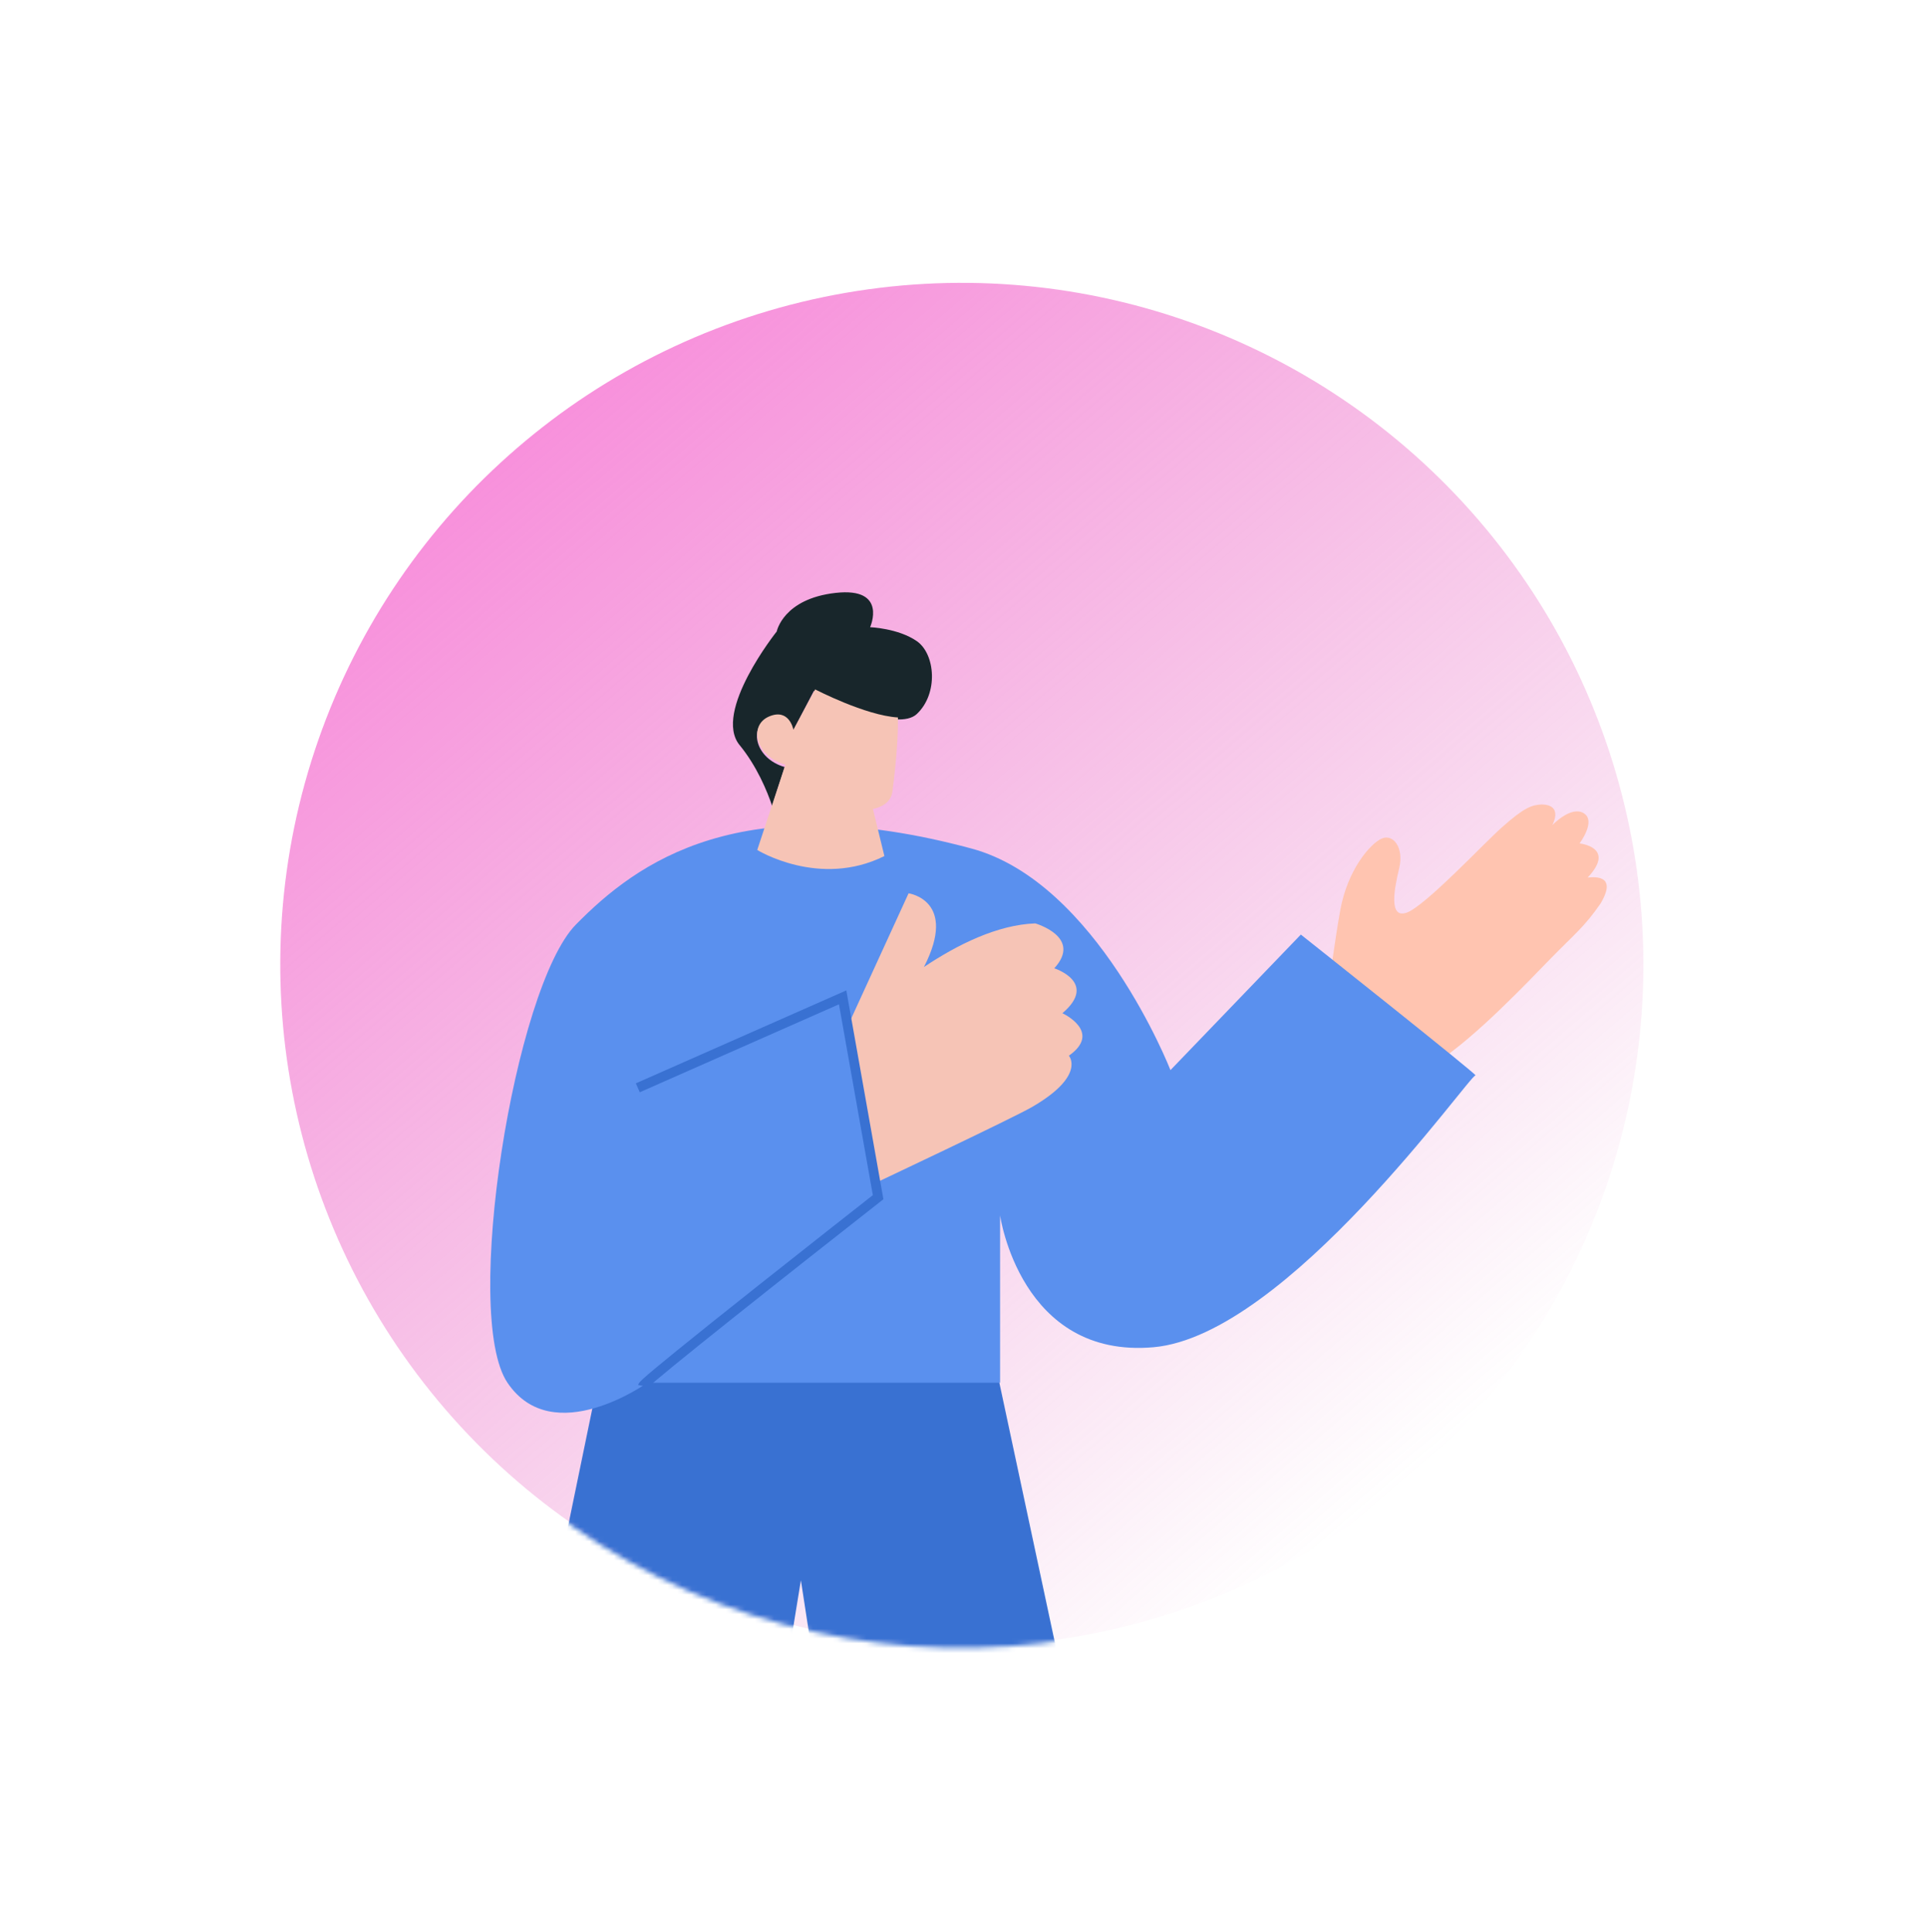
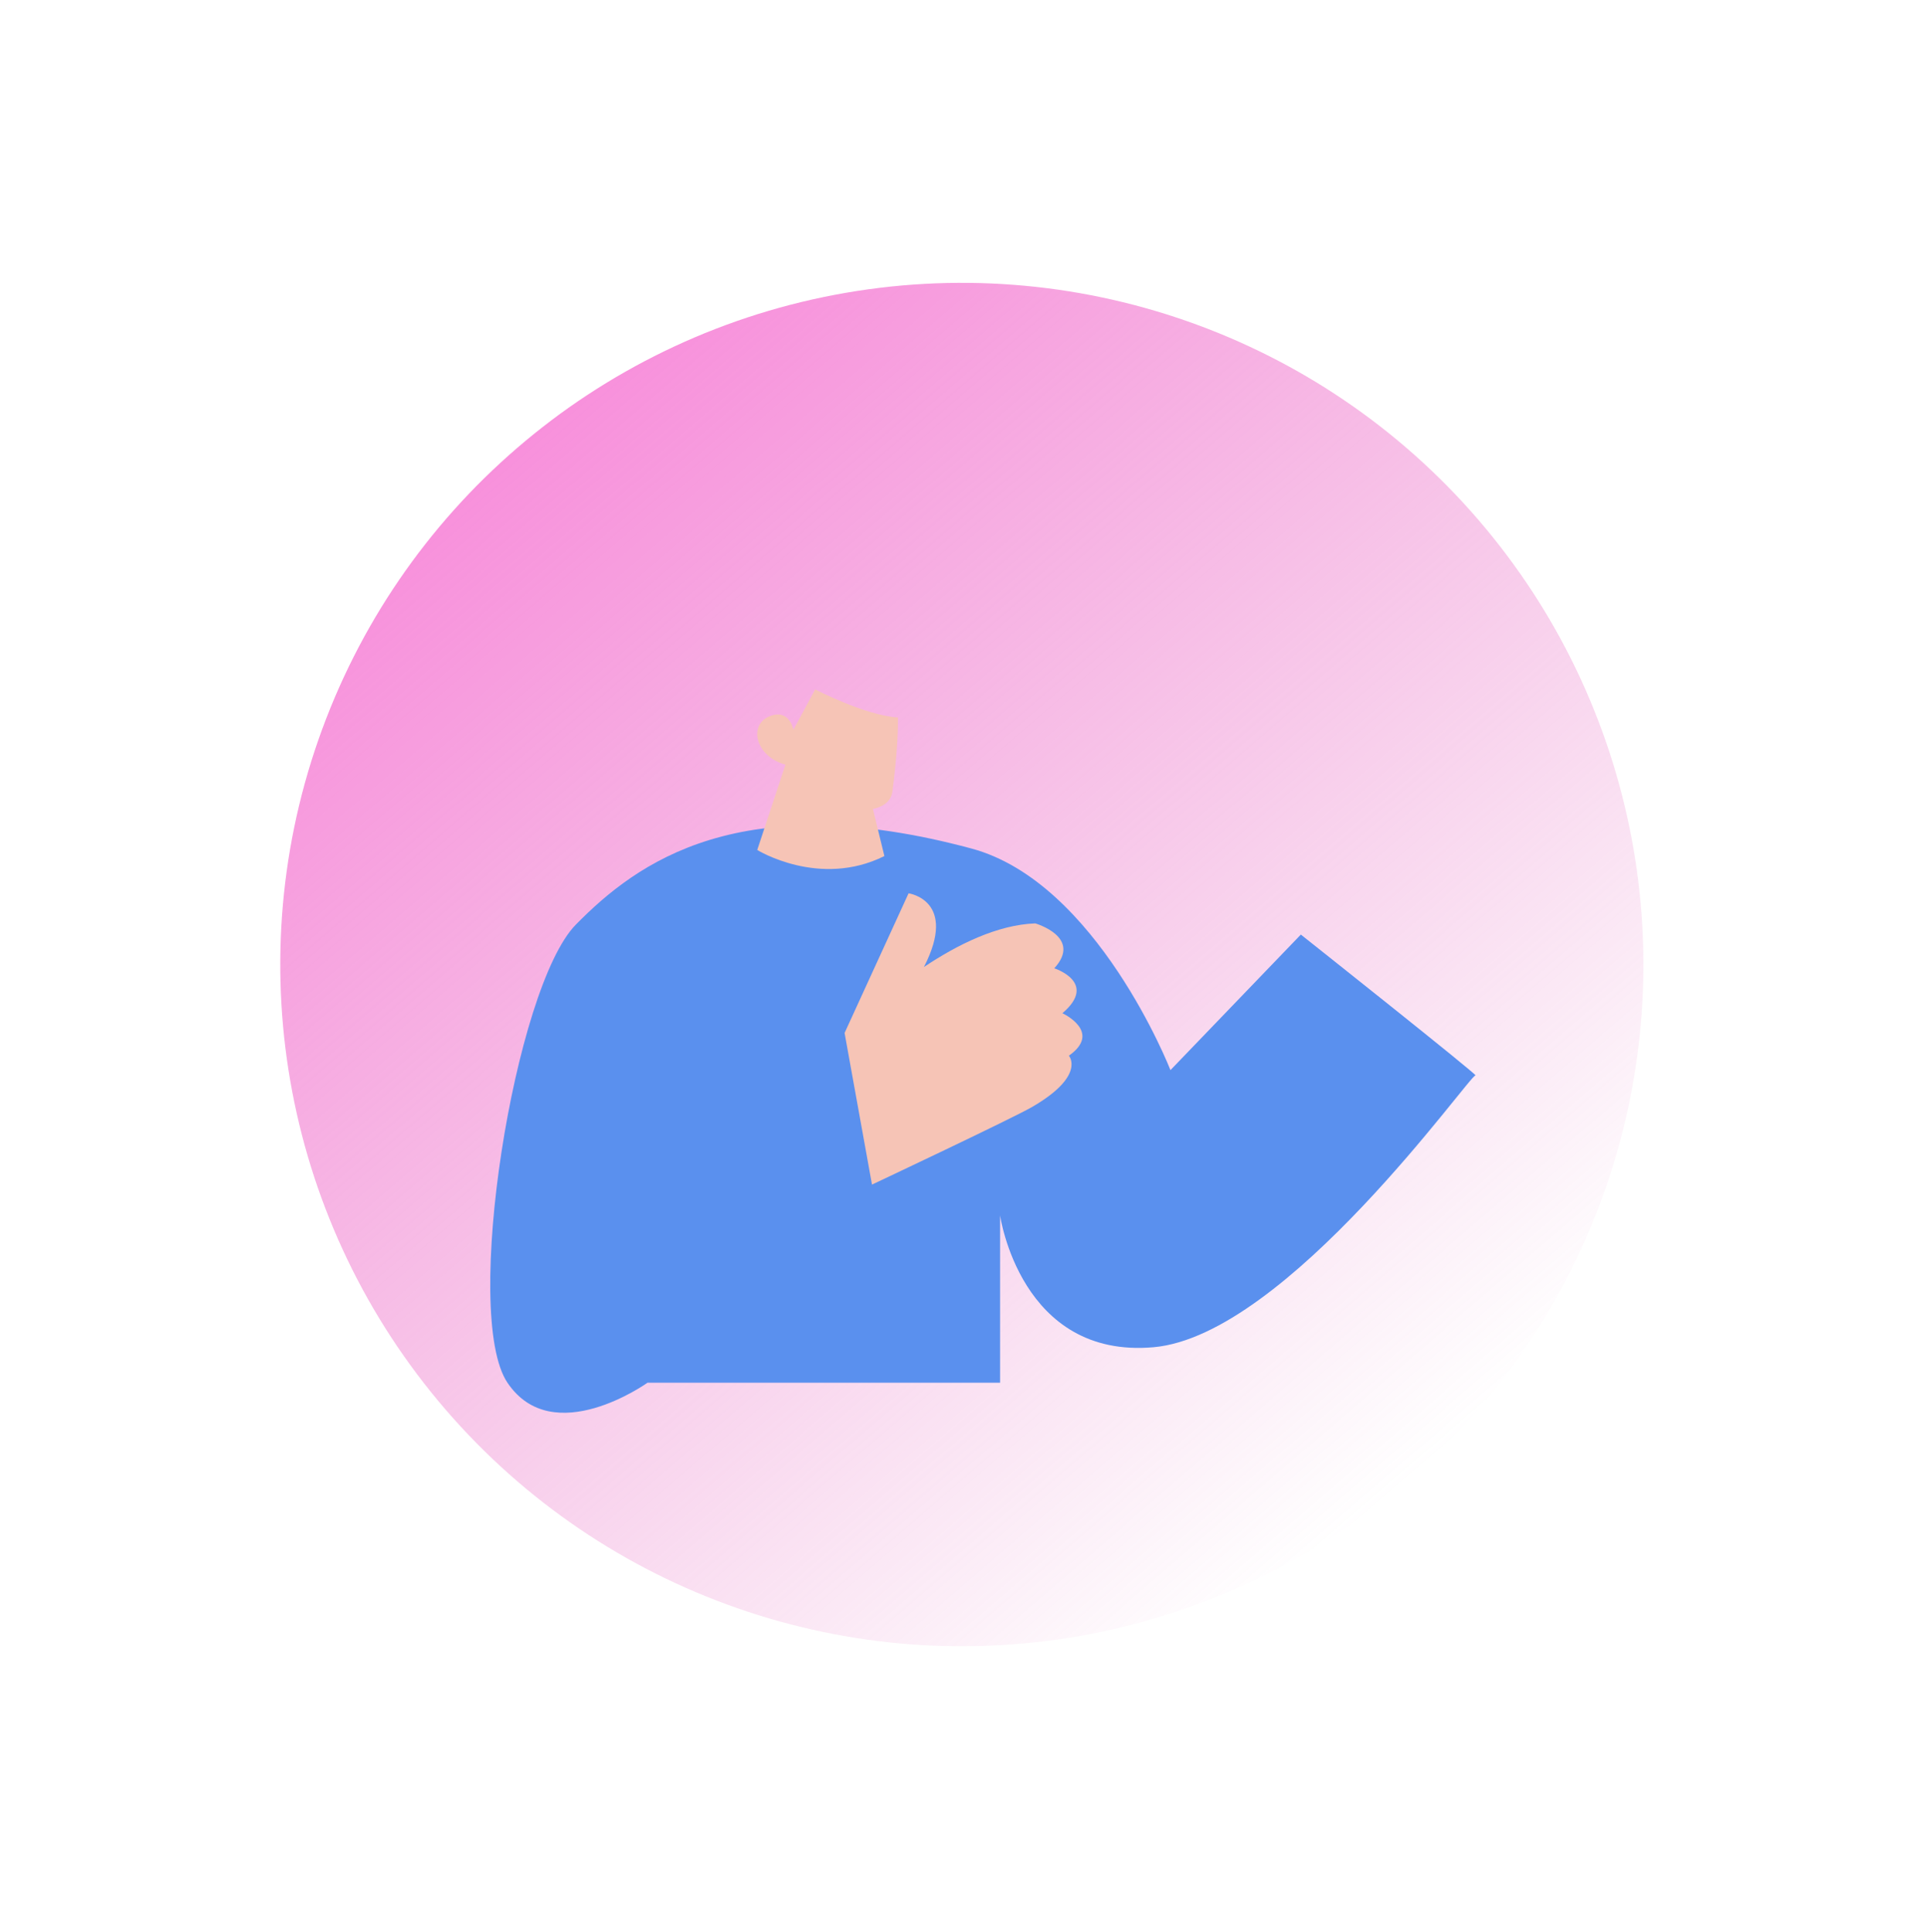
<svg xmlns="http://www.w3.org/2000/svg" width="397" height="398" viewBox="0 0 397 398" fill="none">
  <g style="mix-blend-mode:screen">
    <circle cx="198.156" cy="198.678" r="140.413" transform="rotate(-40.762 198.156 198.678)" fill="url(#paint0_linear_1322_174)" />
  </g>
-   <path d="M296.082 218.754C290.127 226.394 271.164 250.509 254.448 259.497C240.613 266.935 228.514 268.964 214.401 245.38L245.739 224.312C245.739 224.312 255.656 220.08 265.122 215.209C274.312 210.479 273.44 202.242 276.125 187.452C277.623 179.203 282.262 173.793 284.646 172.735C287.029 171.677 289.28 174.619 288.264 178.817C287.248 183.015 286.017 189.418 289.887 187.951C293.758 186.483 305.618 173.791 309.453 170.387C314.145 166.223 315.602 165.812 317.656 165.706C322.208 165.817 319.775 169.992 319.775 169.992C319.775 169.992 323.657 165.891 326.28 167.504C328.903 169.117 325.415 173.729 325.415 173.729C325.415 173.729 333.005 174.479 327.093 180.754C331.625 180.267 331.84 182.607 329.742 186.11C326.496 190.855 324.08 192.71 319.405 197.5C314.73 202.29 304.127 213.533 296.082 218.754Z" fill="#FFC4B0" />
  <mask id="mask0_1322_174" style="mask-type:alpha" maskUnits="userSpaceOnUse" x="57" y="58" width="282" height="282">
    <g style="mix-blend-mode:screen">
-       <circle cx="198.031" cy="199.031" r="140.413" transform="rotate(-40.762 198.031 199.031)" fill="#F675D3" />
-     </g>
+       </g>
  </mask>
  <g mask="url(#mask0_1322_174)">
-     <path d="M219.5 348.503L205.5 283H123.5L110 348.503L161 350L165 325.5L169 351.503L219.5 348.503Z" fill="#3971D2" />
-   </g>
+     </g>
  <path d="M206.038 250.341V284.813H133.395C133.395 284.813 113.931 298.741 104.547 284.813C95.163 270.885 105.976 203.332 118.642 190.447C131.308 177.563 152.548 161.978 200.128 174.777C226.044 181.749 241.137 220.424 241.137 220.424L268 192.503C268 192.503 305.022 221.866 303.98 221.519C302.938 221.17 265.124 275.063 237.666 277.5C210.208 279.938 206.036 250.341 206.036 250.341H206.038Z" fill="#5A90EE" />
-   <path d="M152.378 153.474C155.946 157.853 158.035 162.92 159.077 166.002L161.653 157.993C155.579 156.255 154.162 149.814 158.313 147.973C162.299 146.206 163.205 150.384 163.269 150.713C163.269 150.717 163.269 150.717 163.269 150.719C163.269 150.723 163.269 150.723 163.269 150.725C163.269 150.731 163.269 150.734 163.269 150.734L167.675 142.325C167.675 142.325 177.834 147.757 184.438 148.166C186.307 148.283 187.892 147.997 188.879 147.073C193.362 142.879 192.706 134.71 188.879 132.061C185.055 129.41 179.261 129.189 179.261 129.189C179.261 129.189 182.976 120.91 172.156 122.124C161.333 123.338 160.022 130.072 160.022 130.072C160.022 130.072 146.797 146.631 152.371 153.476L152.378 153.474Z" fill="#18262B" />
  <path d="M156 175.075C156 175.075 168.813 183.005 182.202 176.329L179.834 166.617C179.834 166.617 183.437 166.129 183.85 163.084C184.124 161.066 185.075 153.543 184.995 147.784C178.277 147.378 167.942 142.003 167.942 142.003L163.459 150.325C163.459 150.325 163.459 150.321 163.459 150.315C163.459 150.315 163.459 150.311 163.459 150.31C163.459 150.31 163.459 150.306 163.459 150.304C163.393 149.978 162.472 145.843 158.416 147.593C154.193 149.414 155.635 155.788 161.815 157.508L159.194 165.435L156.006 175.075H156Z" fill="#F6C4B6" />
  <path d="M174.004 212.764L187.185 184.003C187.185 184.003 197.421 185.424 190.35 199.185C197.255 194.566 205.49 190.48 213.284 190.201C213.284 190.201 223.087 193.007 217.203 199.451C217.203 199.451 226.327 202.365 218.876 208.702C218.876 208.702 227.187 212.535 220.212 217.452C220.212 217.452 223.797 221.525 212.657 228.001C208.694 230.304 179.649 244.003 179.649 244.003L174 212.762L174.004 212.764Z" fill="#F6C4B6" />
-   <path d="M133.298 286.003C134.621 284.365 162.864 262.015 181.525 247.392L182 247.019L174.36 204.003L131 223.145L131.803 224.986L172.842 206.868L179.823 246.177C177.467 248.026 166.75 256.435 156.139 264.849C149.116 270.417 143.513 274.897 139.486 278.168C131.61 284.559 131.569 284.789 131.483 285.291L133.45 285.635C133.411 285.863 133.304 285.997 133.3 286.003H133.298Z" fill="#3971D2" />
  <defs>
    <linearGradient id="paint0_linear_1322_174" x1="198.156" y1="58.265" x2="198.156" y2="339.091" gradientUnits="userSpaceOnUse">
      <stop stop-color="#F675D3" stop-opacity="0.8" />
      <stop offset="1" stop-color="#E271BE" stop-opacity="0" />
    </linearGradient>
  </defs>
</svg>